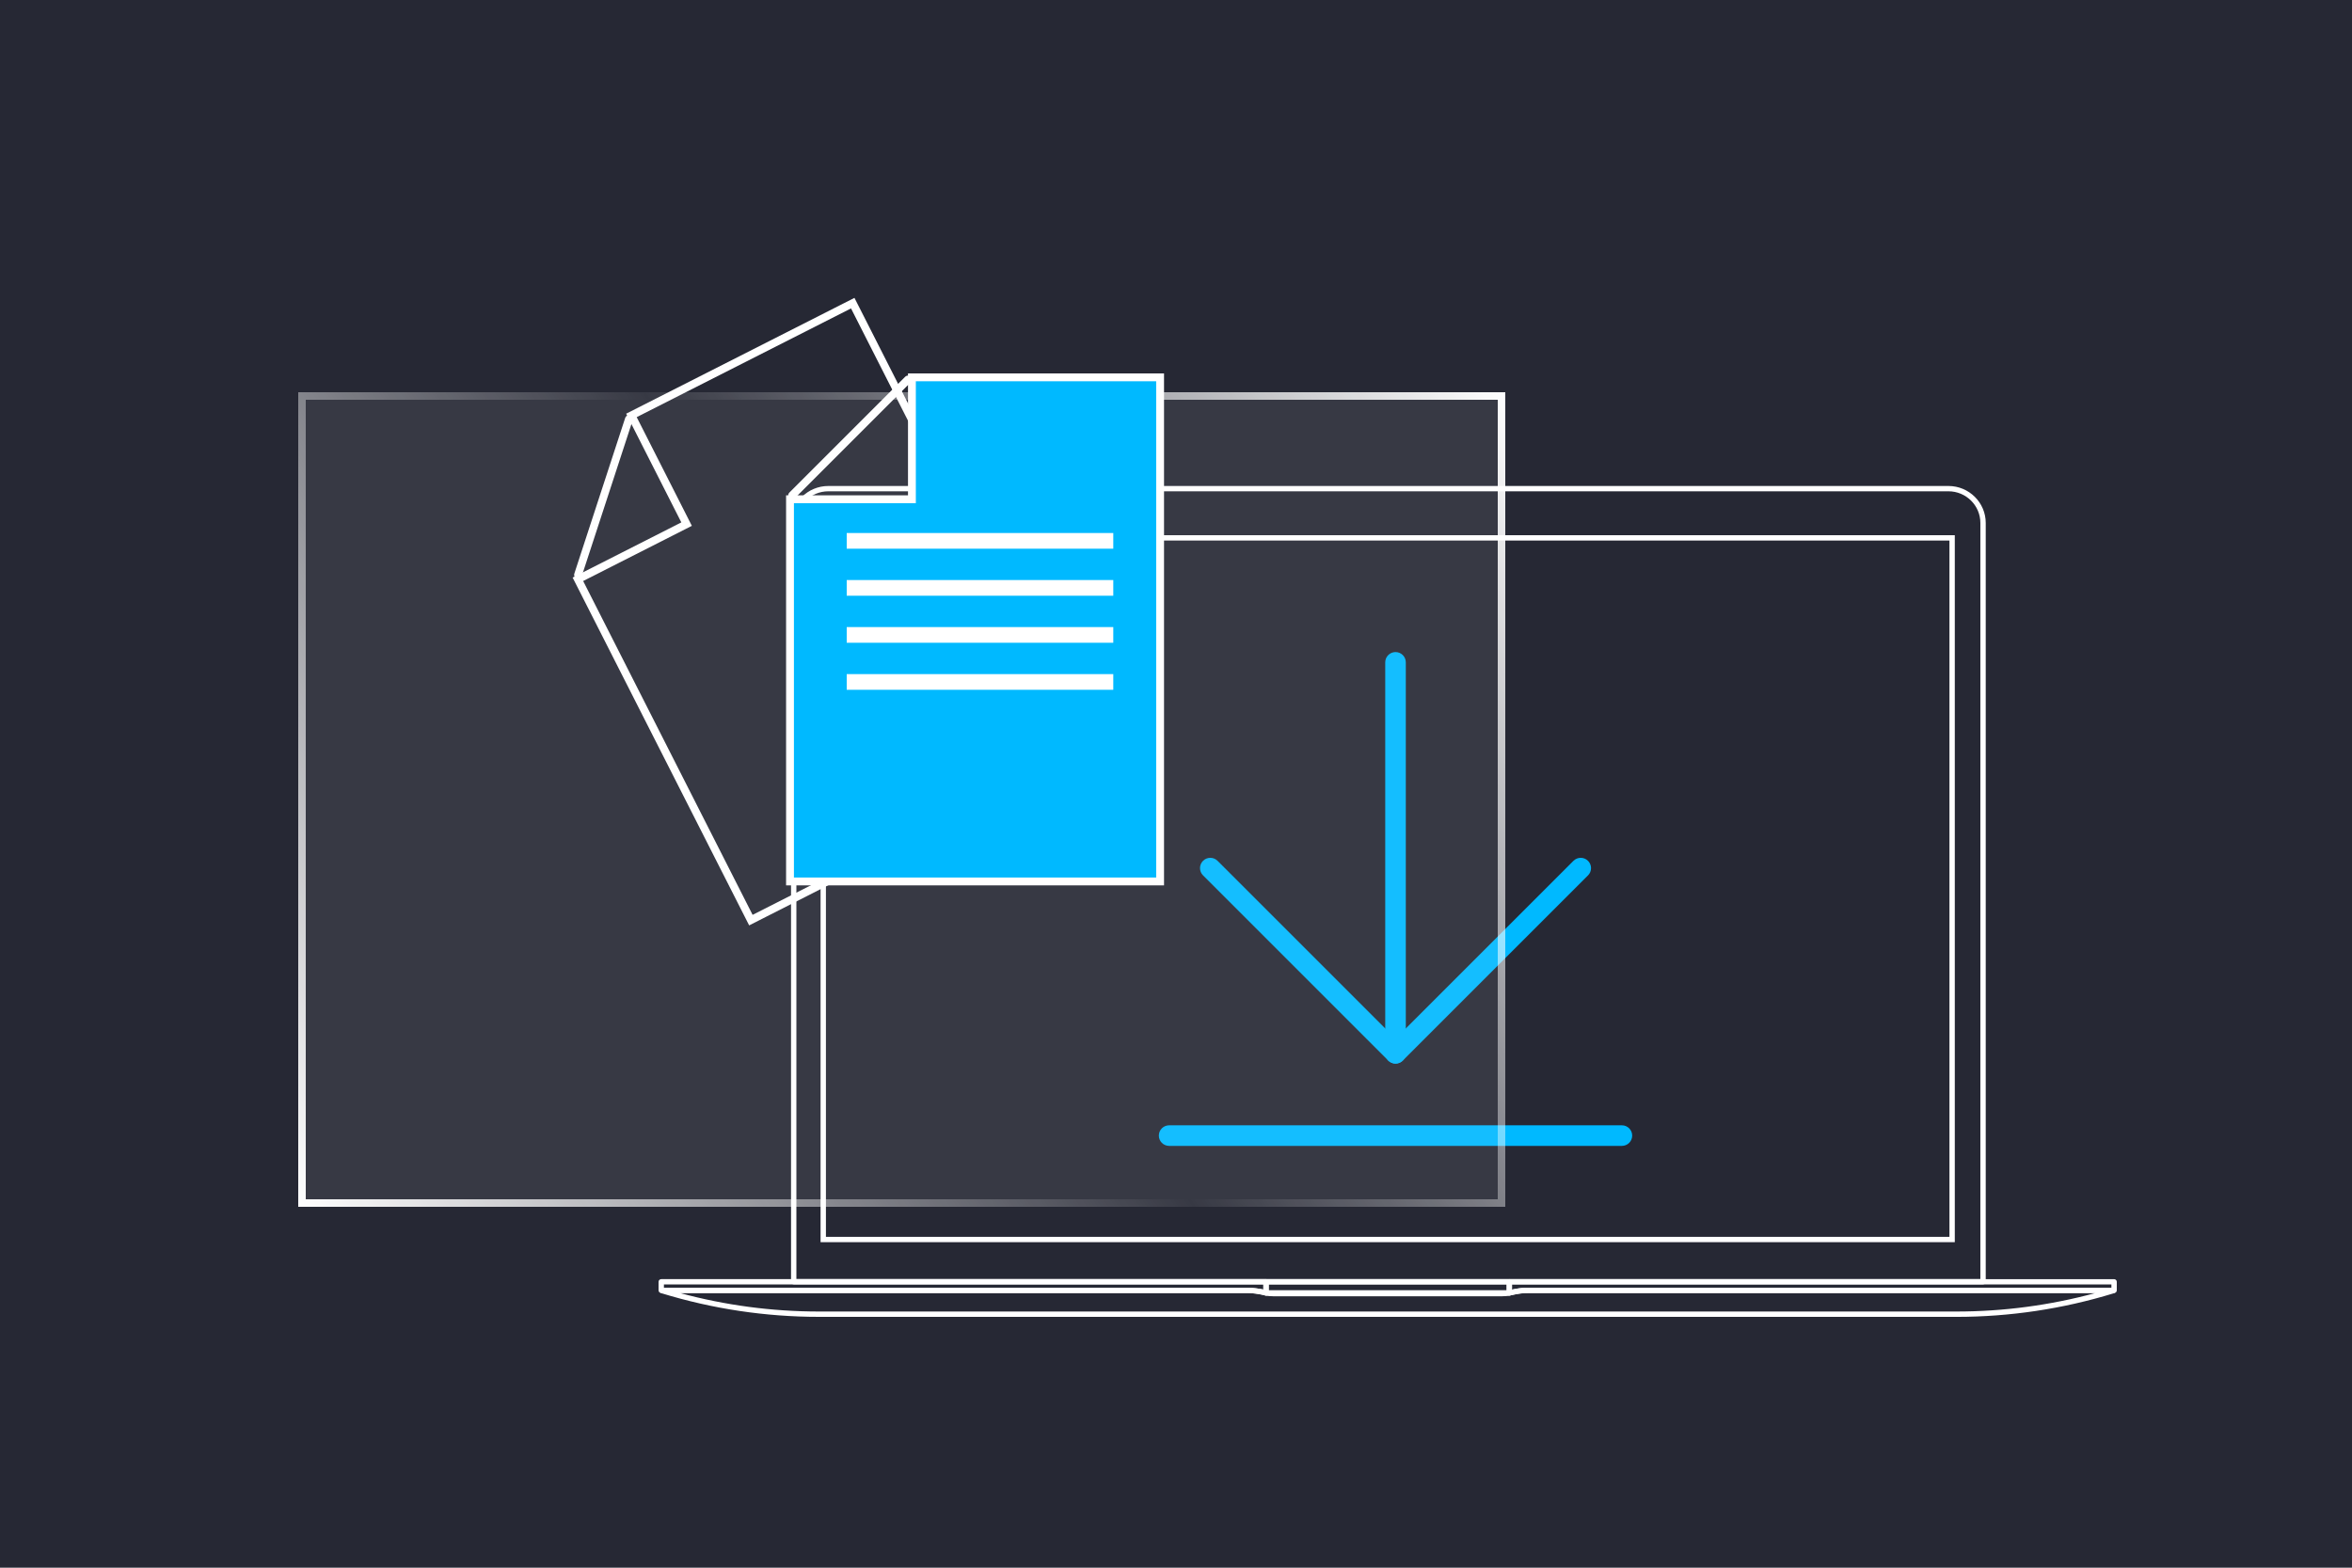
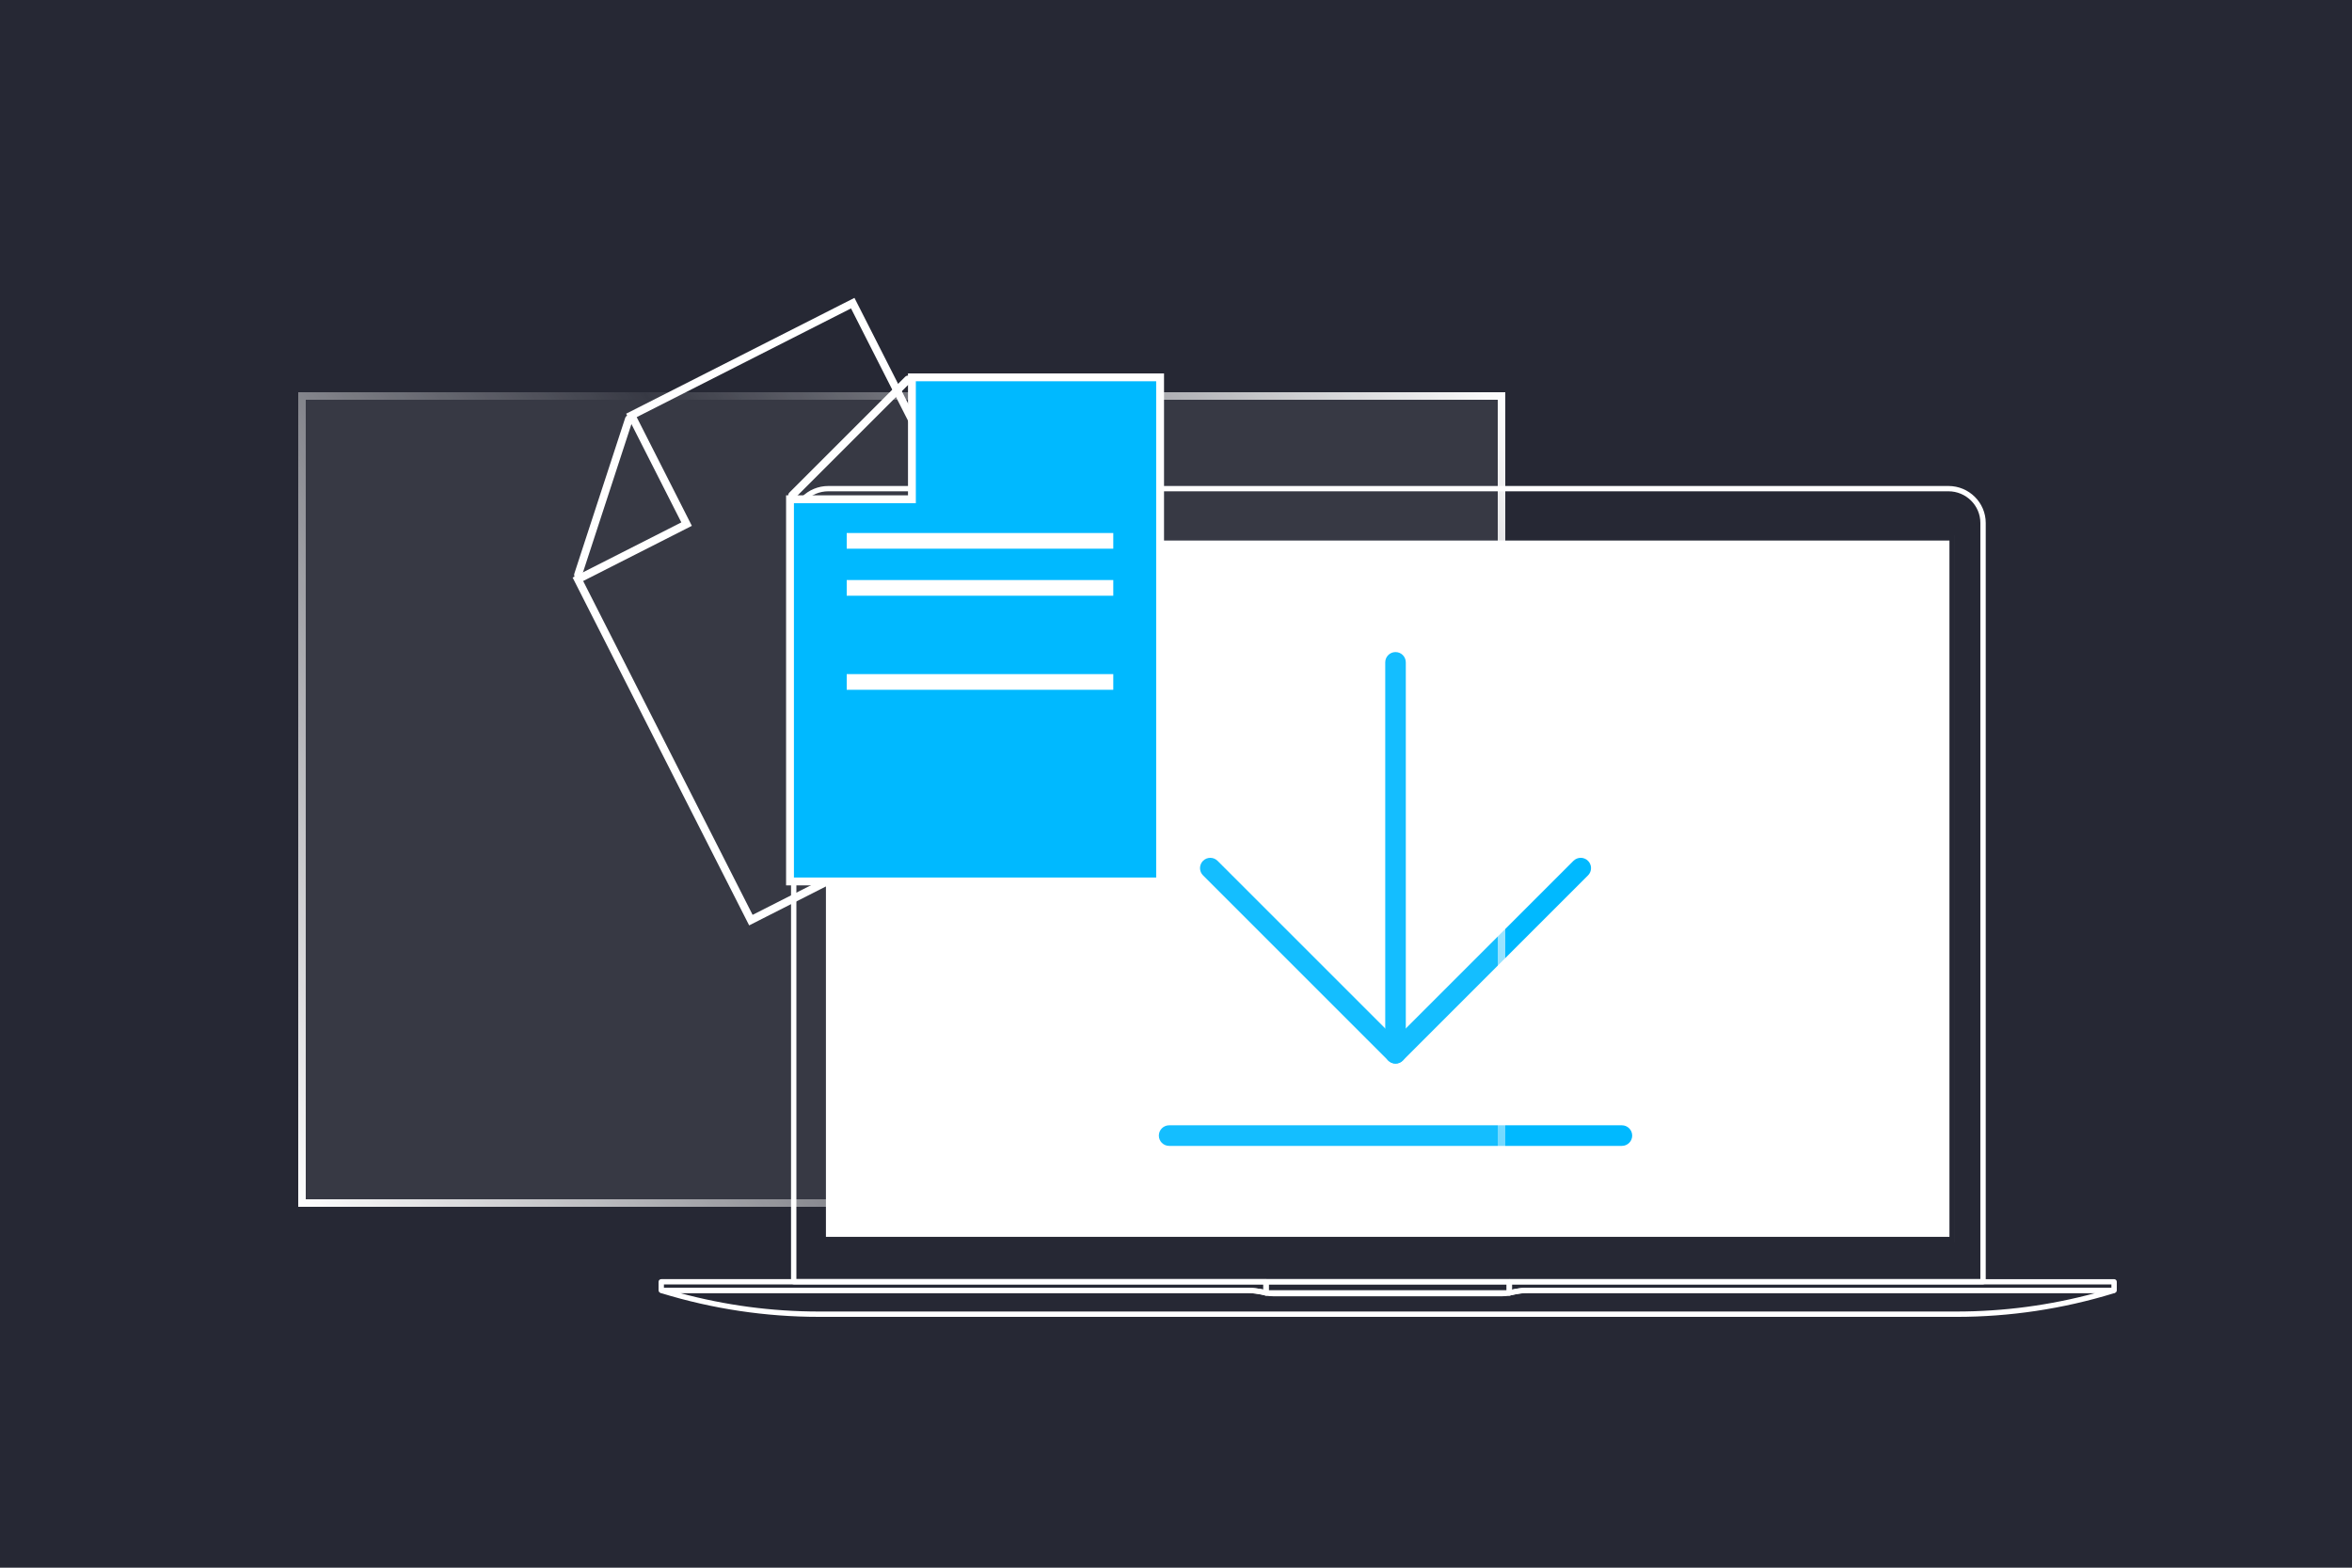
<svg xmlns="http://www.w3.org/2000/svg" width="150" height="100" viewBox="0 0 150 100" fill="none">
  <path d="M0 0H150V100H0V0Z" fill="#262834" />
  <g clip-path="url(#clip0_21_63670)">
    <path d="M80.742 82.643C80.732 82.643 80.722 82.643 80.712 82.641C80.666 82.633 80.62 82.623 80.575 82.612C80.199 82.523 79.856 82.479 79.524 82.479H42.171C42.077 82.479 42 82.403 42 82.31V81.763C42 81.669 42.077 81.594 42.171 81.594H80.742C80.837 81.594 80.913 81.669 80.913 81.763V82.472C80.913 82.523 80.891 82.571 80.852 82.602C80.821 82.628 80.782 82.642 80.742 82.642V82.643ZM42.342 82.141H79.522C79.857 82.141 80.2 82.181 80.57 82.263V81.934H42.342V82.141Z" fill="white" />
    <path d="M95.775 82.688H81.225C81.055 82.688 80.882 82.672 80.711 82.641C80.63 82.626 80.57 82.556 80.57 82.473V81.764C80.57 81.671 80.647 81.595 80.742 81.595H96.258C96.353 81.595 96.429 81.671 96.429 81.764V82.473C96.429 82.555 96.37 82.625 96.289 82.641C96.118 82.672 95.944 82.688 95.774 82.688H95.775ZM80.914 82.329C81.018 82.342 81.123 82.349 81.226 82.349H95.776C95.88 82.349 95.984 82.342 96.089 82.329V81.934H80.915V82.329H80.914Z" fill="white" />
    <path d="M124.77 84H52.234C48.826 84 45.447 83.493 42.191 82.495C42.105 82.467 42.051 82.384 42.065 82.294C42.078 82.205 42.154 82.141 42.245 82.141H79.715C79.715 82.141 79.723 82.141 79.726 82.141C79.755 82.143 80.403 82.188 80.768 82.3H96.239C96.336 82.278 96.742 82.184 97.155 82.142C97.161 82.142 97.167 82.142 97.172 82.142H134.757C134.848 82.142 134.923 82.206 134.937 82.296C134.951 82.385 134.897 82.469 134.81 82.496C131.555 83.494 128.176 84.001 124.767 84.001L124.77 84ZM43.364 82.48C46.255 83.263 49.233 83.66 52.234 83.66H124.769C127.77 83.66 130.749 83.263 133.638 82.48H97.182C96.746 82.525 96.305 82.634 96.302 82.635C96.288 82.638 96.274 82.639 96.261 82.639H80.742C80.724 82.639 80.705 82.636 80.688 82.63C80.386 82.531 79.774 82.484 79.709 82.48H43.364Z" fill="white" />
    <path d="M96.257 82.643C96.217 82.643 96.178 82.629 96.148 82.603C96.109 82.571 96.086 82.523 96.086 82.473V81.764C96.086 81.671 96.162 81.595 96.257 81.595H134.828C134.923 81.595 134.999 81.671 134.999 81.764V82.311C134.999 82.404 134.923 82.48 134.828 82.48H97.477C97.145 82.48 96.8 82.523 96.425 82.612C96.38 82.623 96.335 82.633 96.289 82.641C96.279 82.643 96.269 82.643 96.258 82.643H96.257ZM96.428 81.934V82.263C96.799 82.18 97.141 82.141 97.476 82.141H134.656V81.934H96.427H96.428Z" fill="white" />
    <path d="M126.47 81.926H50.62C50.526 81.926 50.449 81.85 50.449 81.757V33.357C50.449 32.057 51.516 31 52.827 31H124.263C125.574 31 126.641 32.057 126.641 33.357V81.757C126.641 81.85 126.565 81.926 126.47 81.926ZM50.791 81.587H126.299V33.357C126.299 32.244 125.386 31.339 124.263 31.339H52.826C51.703 31.339 50.79 32.244 50.79 33.357V81.587H50.791Z" fill="white" />
-     <path d="M124.669 79.237H52.332V34.141H124.668V79.236L124.669 79.237ZM52.675 78.898H124.327V34.48H52.674V78.897L52.675 78.898Z" fill="white" />
+     <path d="M124.669 79.237V34.141H124.668V79.236L124.669 79.237ZM52.675 78.898H124.327V34.48H52.674V78.897L52.675 78.898Z" fill="white" />
    <path fill-rule="evenodd" clip-rule="evenodd" d="M89 41.594C89.362 41.594 89.656 41.888 89.656 42.25V67.188C89.656 67.55 89.362 67.844 89 67.844C88.638 67.844 88.344 67.55 88.344 67.188V42.25C88.344 41.888 88.638 41.594 89 41.594Z" fill="#00B9FF" />
    <path fill-rule="evenodd" clip-rule="evenodd" d="M76.724 54.911C76.98 54.655 77.395 54.655 77.651 54.911L89 66.259L100.348 54.911C100.605 54.655 101.02 54.655 101.277 54.911C101.533 55.167 101.533 55.583 101.277 55.839L89.464 67.652C89.208 67.908 88.792 67.908 88.536 67.652L76.724 55.839C76.467 55.583 76.467 55.167 76.724 54.911Z" fill="#00B9FF" />
    <path fill-rule="evenodd" clip-rule="evenodd" d="M73.906 72.438C73.906 72.075 74.2 71.781 74.562 71.781H103.438C103.8 71.781 104.094 72.075 104.094 72.438C104.094 72.8 103.8 73.094 103.438 73.094H74.562C74.2 73.094 73.906 72.8 73.906 72.438Z" fill="#00B9FF" />
  </g>
  <g filter="url(#filter0_bd_21_63670)">
    <rect x="19" y="13" width="77" height="52" fill="white" fill-opacity="0.08" shape-rendering="crispEdges" />
    <rect x="19.25" y="13.25" width="76.5" height="51.5" stroke="url(#paint0_linear_21_63670)" stroke-width="0.5" shape-rendering="crispEdges" />
  </g>
  <path d="M43.565 33.546L43.788 33.433L43.675 33.21L40.27 26.499L54.384 19.337L68.936 48.011L47.888 58.693L36.855 36.952L43.565 33.546Z" stroke="white" stroke-width="0.5" />
  <path d="M40.11 26.736L36.866 36.666" stroke="white" stroke-width="0.5" stroke-linecap="round" />
  <path d="M57.908 31.846H58.158V31.596V24.07L73.986 24.07V56.226H50.383V31.846H57.908Z" fill="#00B9FF" stroke="white" stroke-width="0.5" />
  <rect x="54" y="34" width="17" height="1" fill="white" />
-   <rect x="54" y="40" width="17" height="1" fill="white" />
  <rect x="54" y="37" width="17" height="1" fill="white" />
  <rect x="54" y="43" width="17" height="1" fill="white" />
  <path d="M57.906 24.209L50.52 31.596" stroke="white" stroke-width="0.5" stroke-linecap="round" />
  <defs>
    <filter id="filter0_bd_21_63670" x="11" y="9" width="93" height="76" filterUnits="userSpaceOnUse" color-interpolation-filters="sRGB">
      <feFlood flood-opacity="0" result="BackgroundImageFix" />
      <feGaussianBlur in="BackgroundImageFix" stdDeviation="2" />
      <feComposite in2="SourceAlpha" operator="in" result="effect1_backgroundBlur_21_63670" />
      <feColorMatrix in="SourceAlpha" type="matrix" values="0 0 0 0 0 0 0 0 0 0 0 0 0 0 0 0 0 0 127 0" result="hardAlpha" />
      <feOffset dy="12" />
      <feGaussianBlur stdDeviation="4" />
      <feComposite in2="hardAlpha" operator="out" />
      <feColorMatrix type="matrix" values="0 0 0 0 0 0 0 0 0 0 0 0 0 0 0 0 0 0 0.35 0" />
      <feBlend mode="normal" in2="effect1_backgroundBlur_21_63670" result="effect2_dropShadow_21_63670" />
      <feBlend mode="normal" in="SourceGraphic" in2="effect2_dropShadow_21_63670" result="shape" />
    </filter>
    <linearGradient id="paint0_linear_21_63670" x1="19" y1="65" x2="96" y2="13" gradientUnits="userSpaceOnUse">
      <stop stop-color="white" />
      <stop offset="0.51" stop-color="white" stop-opacity="0" />
      <stop offset="1" stop-color="white" />
      <stop offset="1" stop-color="white" />
    </linearGradient>
    <clipPath id="clip0_21_63670">
      <rect width="93" height="53" fill="white" transform="translate(42 31)" />
    </clipPath>
  </defs>
</svg>